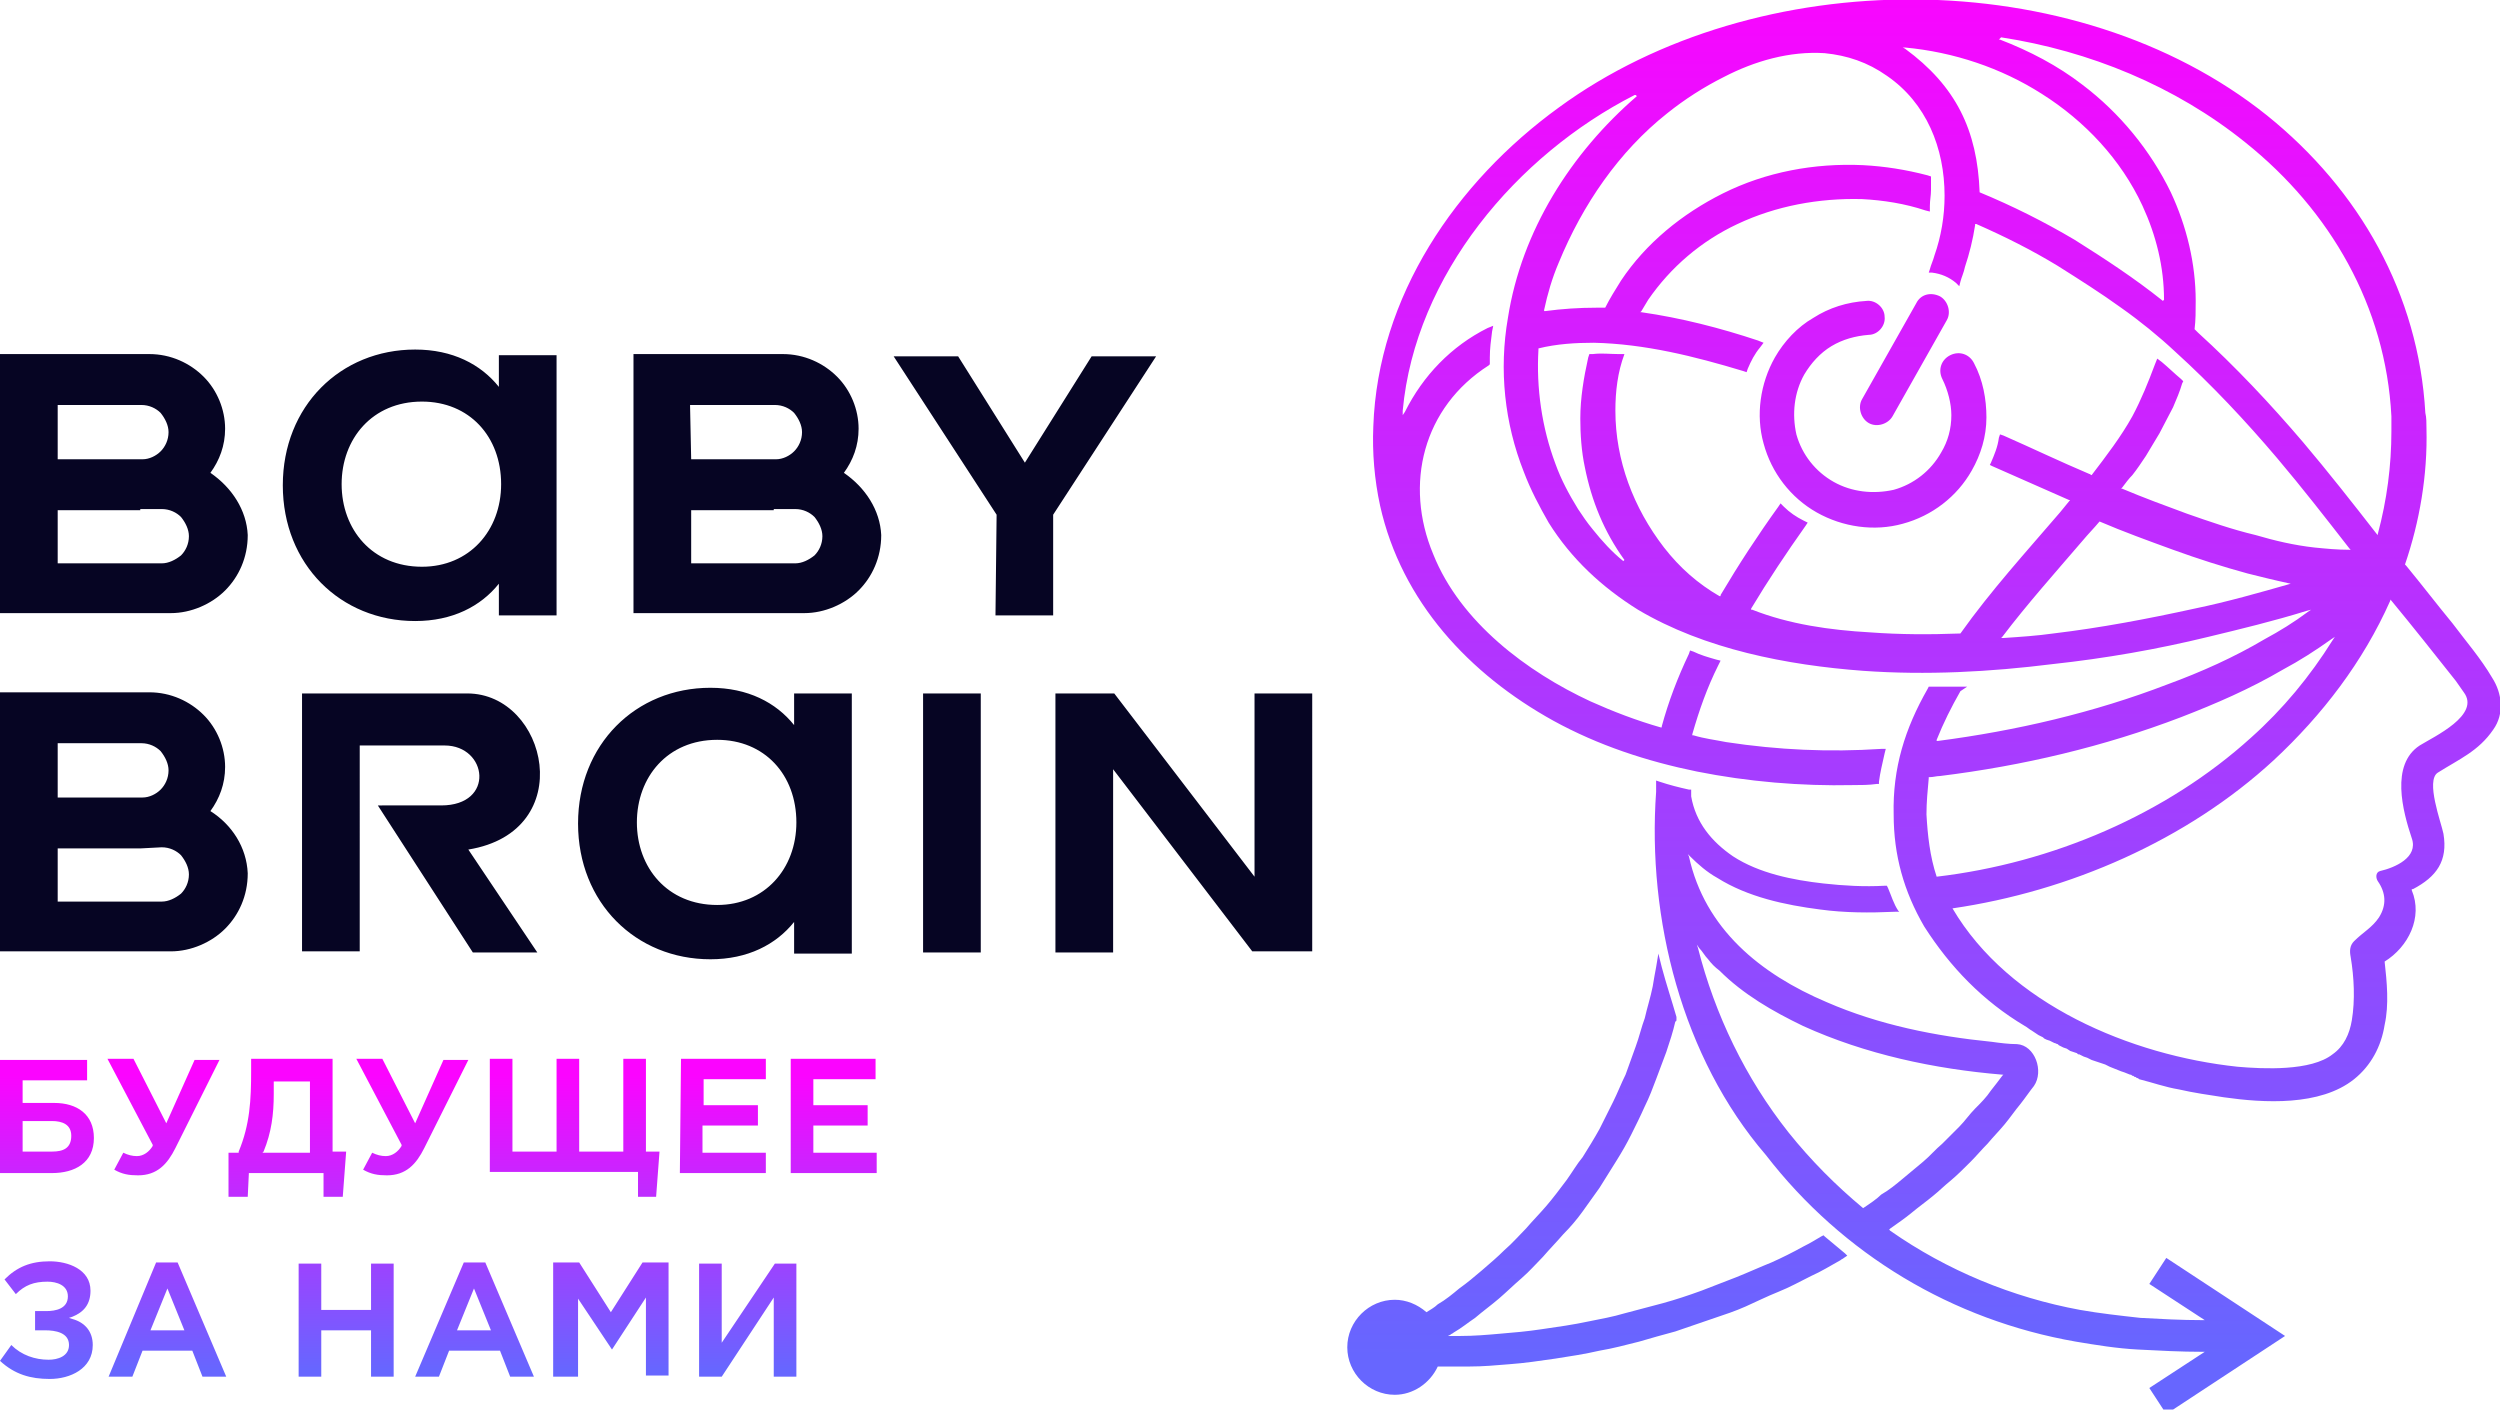
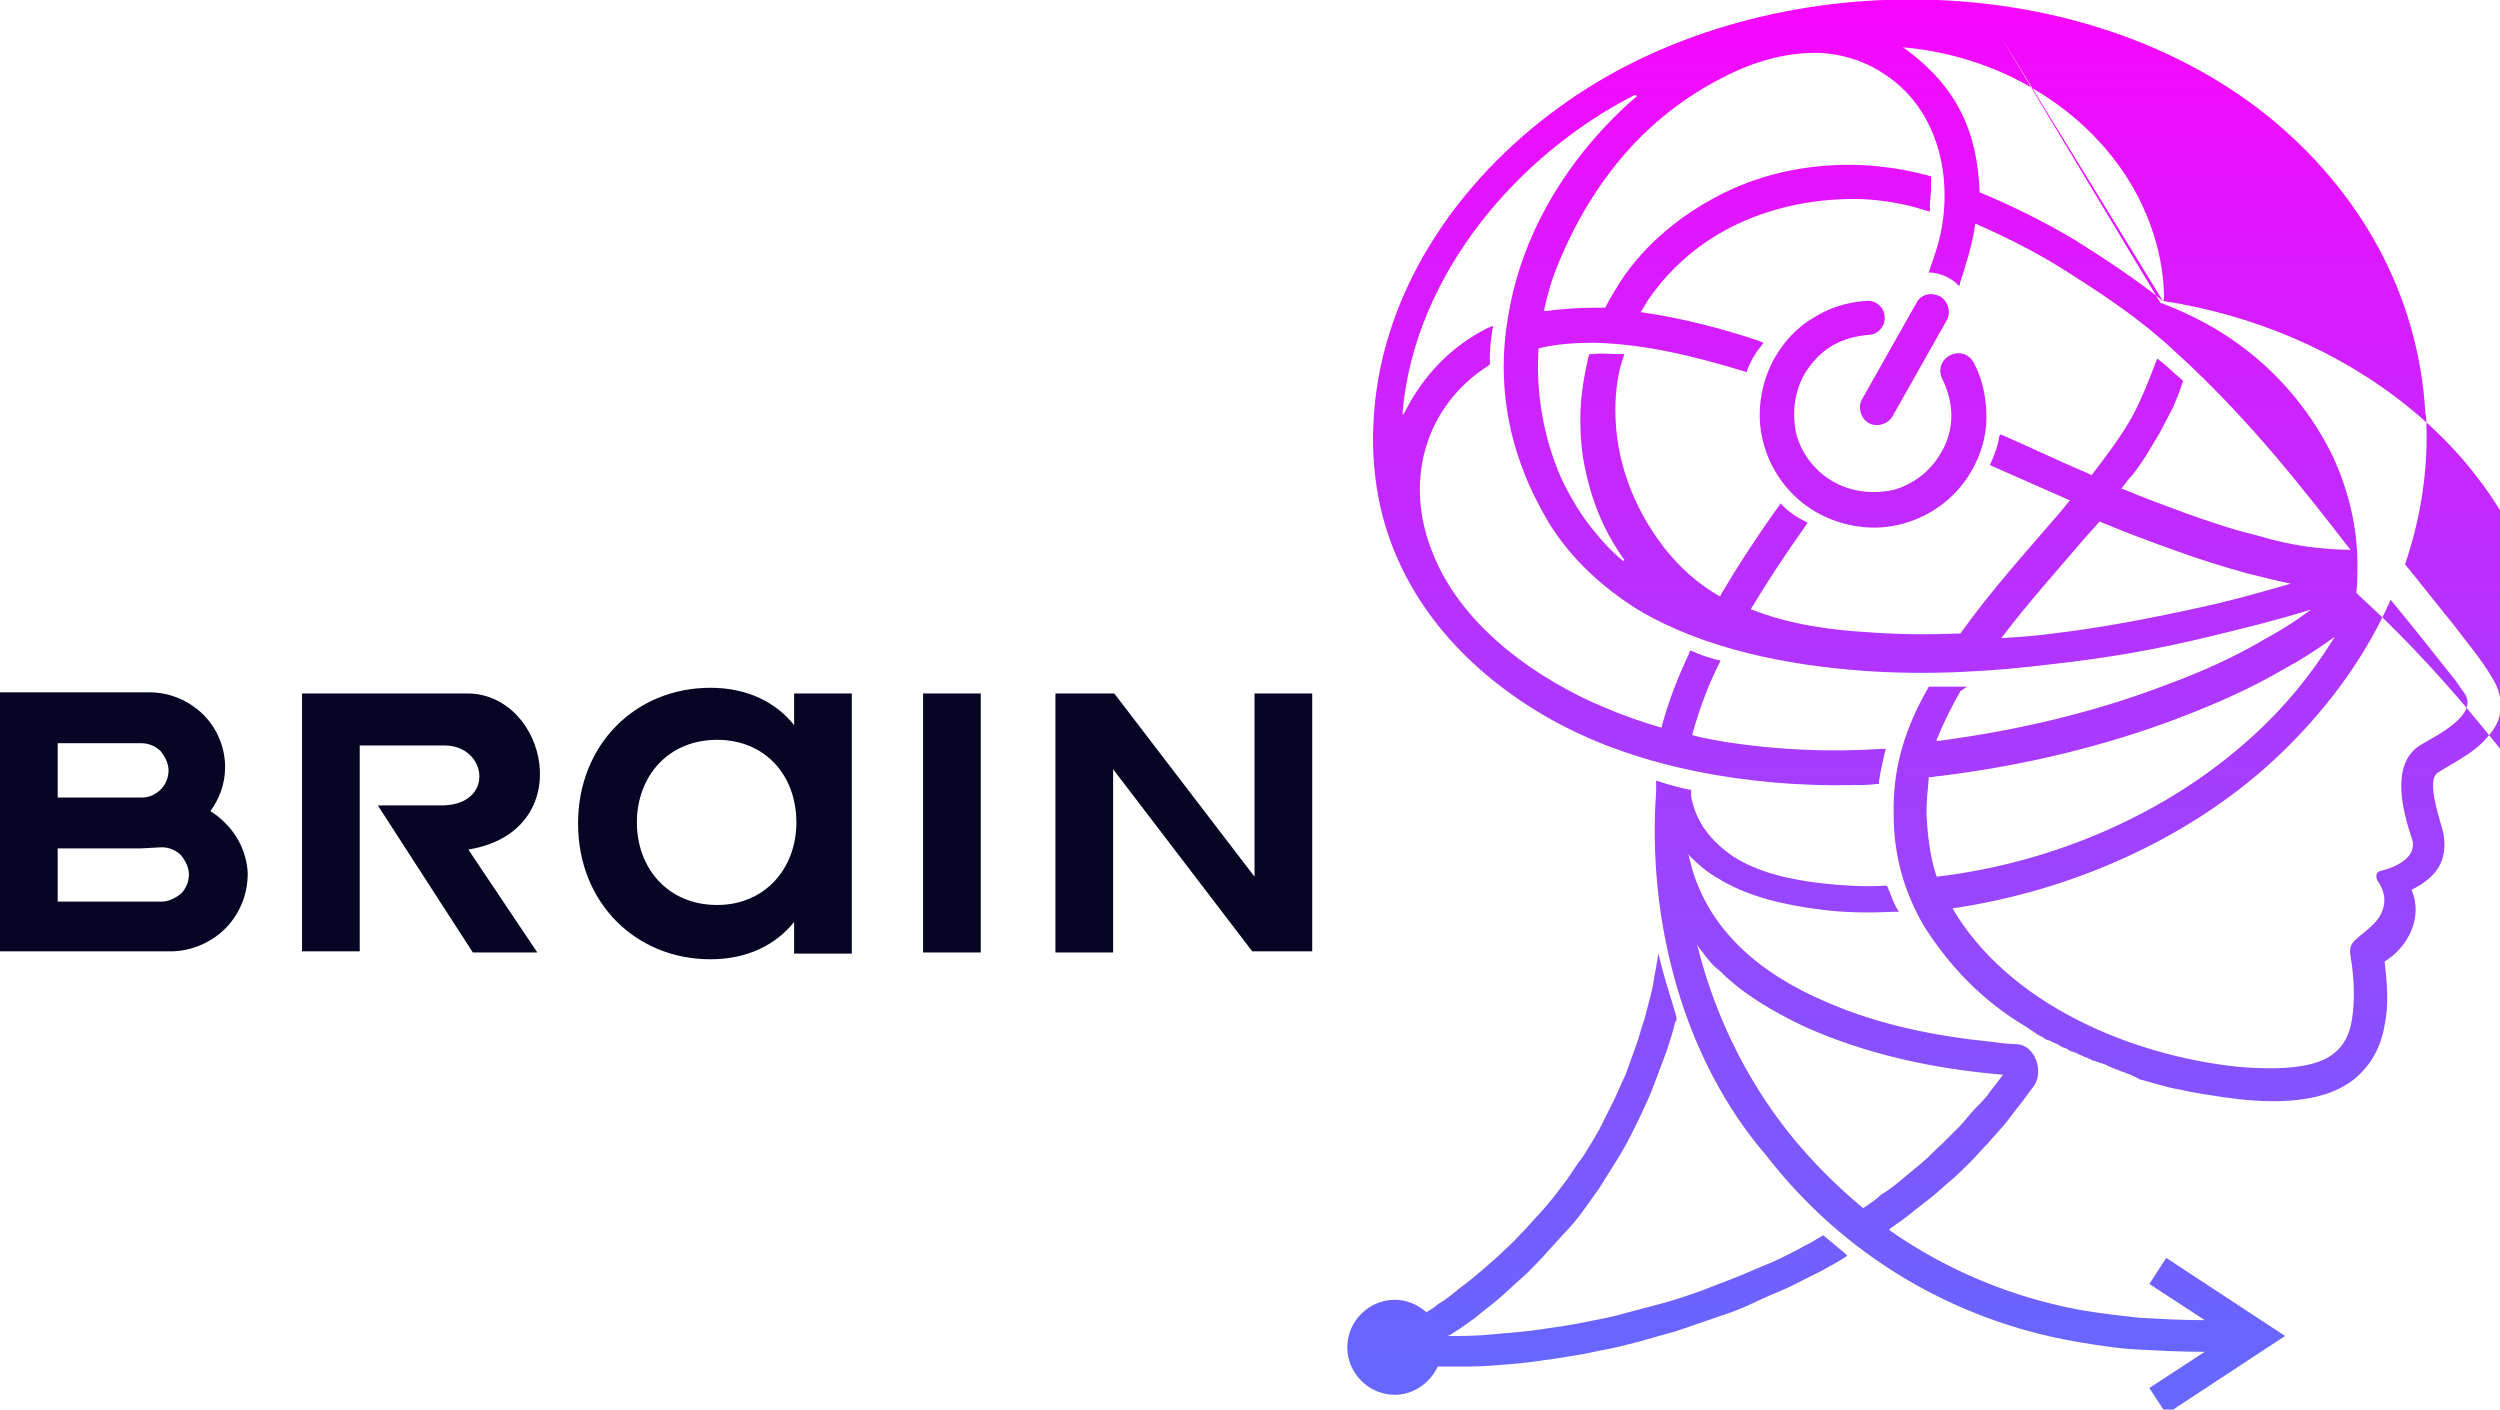
<svg xmlns="http://www.w3.org/2000/svg" id="Layer_1" x="0px" y="0px" viewBox="0 0 221 124.6" style="enable-background:new 0 0 221 124.6;" xml:space="preserve">
  <style type="text/css"> .st0{fill-rule:evenodd;clip-rule:evenodd;fill:#060523;} .st1{fill-rule:evenodd;clip-rule:evenodd;fill:url(#SVGID_1_);} .st2{fill-rule:evenodd;clip-rule:evenodd;fill:url(#SVGID_2_);} </style>
  <path class="st0" d="M56.3,72.7c0-4,2.7-7.3,7.1-7.3c4.2,0,7,3.1,7,7.3c0,4.1-2.8,7.3-7,7.3C59,80,56.3,76.7,56.3,72.7L56.3,72.7z M86.7,61.3v11.1v11.8h-5.1V61.3H86.7L86.7,61.3z M93.3,61.3v11.1v11.8h5.1V68l12.3,16.1h0.2h5.1V61.3h-5.1v11.1v5.1L98.5,61.3h-0.2 H93.3L93.3,61.3L93.3,61.3L93.3,61.3z M31.8,84.1h-5.1c0-7.6,0-15.2,0-22.8h14.6c7.1,0,9.9,12.2,0.1,13.8l6.1,9.1h-1.6h-2.5h-1.6 l-8.4-13H39c4.8,0,4.1-5.3,0.3-5.3h-7.5C31.8,71.9,31.8,78,31.8,84.1L31.8,84.1z M12.4,75H5.1v4.7h9.2c0.6,0,1.2-0.3,1.7-0.7 c0.4-0.4,0.7-1,0.7-1.7c0-0.6-0.3-1.2-0.7-1.7c-0.4-0.4-1-0.7-1.7-0.7L12.4,75L12.4,75z M21.9,77.2L21.9,77.2c0,2-0.8,3.7-2,4.9 c-1.2,1.2-3,2-4.8,2H0c0-7.6,0-15.3,0-22.9h13.2c1.9,0,3.6,0.8,4.8,2c1.2,1.2,1.9,2.9,1.9,4.6c0,1.5-0.5,2.8-1.3,3.9 C20.5,72.9,21.8,74.9,21.9,77.2L21.9,77.2z M5.1,70.5h7.5c0.6,0,1.2-0.3,1.6-0.7c0.4-0.4,0.7-1,0.7-1.7c0-0.6-0.3-1.2-0.7-1.7 c-0.4-0.4-1-0.7-1.7-0.7H5.1V70.5L5.1,70.5z M75.3,72.7V61.3h-5.1v2.8c-1.6-2-4.1-3.3-7.4-3.3c-6.6,0-11.7,5-11.7,12s5.1,12,11.7,12 c3.3,0,5.8-1.3,7.4-3.3v2.8h5.1V72.7z" />
-   <path class="st0" d="M49.2,42.8V31.4h-5.1v2.8c-1.6-2-4.1-3.3-7.4-3.3c-6.6,0-11.7,5-11.7,12s5.1,12,11.7,12c3.3,0,5.8-1.3,7.4-3.3 v2.8h5.1V42.8L49.2,42.8z M88.1,45.5l-9.1-14h1.6h2.5h1.6l5.9,9.4l5.9-9.4h1.6h2.5h1.6l-9.1,14v3.7v5.2H88L88.1,45.5L88.1,45.5z M30.2,42.8c0-4,2.7-7.3,7.1-7.3c4.2,0,7,3.1,7,7.3c0,4.1-2.8,7.3-7,7.3C32.9,50.1,30.2,46.8,30.2,42.8L30.2,42.8z M68.4,45.1h-7.3 v4.7h9.2c0.6,0,1.2-0.3,1.7-0.7c0.4-0.4,0.7-1,0.7-1.7c0-0.6-0.3-1.2-0.7-1.7c-0.4-0.4-1-0.7-1.7-0.7h-1.9V45.1z M77.9,47.3 L77.9,47.3c0,2-0.8,3.7-2,4.9s-3,2-4.8,2H56c0-7.6,0-15.3,0-22.9h13.2c1.9,0,3.6,0.8,4.8,2c1.2,1.2,1.9,2.9,1.9,4.6 c0,1.5-0.5,2.8-1.3,3.9C76.5,43.1,77.8,45.1,77.9,47.3L77.9,47.3z M61.1,40.6h7.5c0.6,0,1.2-0.3,1.6-0.7s0.7-1,0.7-1.7 c0-0.6-0.3-1.2-0.7-1.7c-0.4-0.4-1-0.7-1.7-0.7H61L61.1,40.6L61.1,40.6z M12.4,45.1H5.1v4.7h9.2c0.6,0,1.2-0.3,1.7-0.7 c0.4-0.4,0.7-1,0.7-1.7c0-0.6-0.3-1.2-0.7-1.7c-0.4-0.4-1-0.7-1.7-0.7h-1.9V45.1z M21.9,47.3L21.9,47.3c0,2-0.8,3.7-2,4.9 s-3,2-4.8,2H0c0-7.6,0-15.3,0-22.9h13.2c1.9,0,3.6,0.8,4.8,2c1.2,1.2,1.9,2.9,1.9,4.6c0,1.5-0.5,2.8-1.3,3.9 C20.5,43.1,21.8,45.1,21.9,47.3L21.9,47.3z M5.1,40.6h7.5c0.6,0,1.2-0.3,1.6-0.7c0.4-0.4,0.7-1,0.7-1.7c0-0.6-0.3-1.2-0.7-1.7 c-0.4-0.4-1-0.7-1.7-0.7H5.1V40.6z" />
  <linearGradient id="SVGID_1_" gradientUnits="userSpaceOnUse" x1="170.083" y1="6.1" x2="170.083" y2="128.424" gradientTransform="matrix(1 0 0 -1 0 126)">
    <stop offset="0" style="stop-color:#6766FF" />
    <stop offset="1" style="stop-color:#FB04FF" />
  </linearGradient>
-   <path class="st1" d="M173.9,60.7h-3.4l-0.1,0.2c-2,3.5-3.1,7-3,11.1c0,3.6,0.9,6.8,2.7,9.9c2.3,3.6,5.2,6.6,8.9,8.8 c0.2,0.1,0.4,0.3,0.6,0.4l0.3,0.2l0.3,0.2l0.4,0.2l0.1,0.1l0.2,0.1l0.3,0.1l0.4,0.2c0.1,0,0.2,0.1,0.3,0.1l0.1,0.1l0.4,0.2l0.3,0.1 l0.3,0.2l0.3,0.1l0.3,0.1l0.1,0.1h0.1l0.4,0.2l0.3,0.1l0.4,0.2l0.3,0.1l0.3,0.1l0.3,0.1l0.3,0.1l0.4,0.2l0.5,0.2l0.5,0.2l0.3,0.1 l0.5,0.2c0.1,0,0.1,0,0.2,0.1l0,0c0.1,0,0.1,0,0.2,0.1l0,0c0.1,0,0.1,0,0.2,0.1l0,0c0.1,0,0.1,0,0.2,0.1l0,0 c1.2,0.3,2.3,0.7,3.5,0.9c1.3,0.3,2.7,0.5,4,0.7c3.5,0.5,8.5,0.8,11.5-1.6c1.5-1.2,2.4-2.9,2.7-4.8c0.4-1.8,0.2-3.8,0-5.6l0,0l0,0 c2.1-1.3,3.4-3.9,2.4-6.3v-0.1h0.1c2.1-1.1,3.1-2.5,2.7-4.9c-0.2-1-1.6-4.7-0.5-5.4c1.9-1.2,3.6-1.9,4.9-3.8c1-1.4,0.8-3.2-0.1-4.6 c-1-1.7-2.3-3.2-3.5-4.8c-1.4-1.7-2.7-3.4-4.1-5.1l0,0l-0.1-0.1l0,0l0,0c1.3-3.8,2-7.9,1.9-12c0-0.5,0-1-0.1-1.4 c-0.6-10.5-5.8-19.7-14-26.3c-17-13.6-45.1-13.5-62.6-0.7c-9.1,6.6-16,16.7-16.4,28.2c-0.1,2.3,0.1,4.7,0.6,7 c1.9,8.5,7.9,14.9,15.3,19c4,2.2,8.3,3.6,12.7,4.5c4.5,0.9,9.2,1.3,13.8,1.2c0.7,0,1.4,0,2.1-0.1h0.2v-0.2c0.1-0.8,0.3-1.6,0.5-2.5 l0.1-0.4h-0.4c-4.6,0.3-9.1,0.1-13.7-0.6c-1-0.2-1.9-0.3-2.9-0.6h-0.1v-0.1c0.6-2.1,1.3-4.1,2.3-6.1l0.2-0.4l-0.4-0.1 c-0.7-0.2-1.4-0.4-2-0.7l-0.3-0.1l-0.1,0.3c-1,2.1-1.8,4.2-2.4,6.4v0.1h-0.1c-2.1-0.6-4.2-1.4-6.2-2.3c-5.6-2.6-11.5-7-13.9-13 c-2.6-6.2-0.9-13,4.9-16.7l0.1-0.1V32c0-0.1,0-0.3,0-0.4c0-0.8,0.1-1.5,0.2-2.3l0.1-0.5l-0.5,0.2c-3.2,1.6-5.7,4.2-7.3,7.4l-0.2,0.3 v-0.4c1.1-12,10.1-22.6,20.5-27.9h0.1l0.1,0.1l0,0c-5.8,5-10.2,11.9-11.4,19.6c-0.8,4.6-0.3,9.3,1.4,13.6c0.6,1.6,1.4,3.1,2.2,4.5 c2,3.2,4.7,5.7,7.9,7.7c5.9,3.5,13.2,4.9,19.9,5.4c5.6,0.4,11.2,0.1,16.8-0.6c4.6-0.5,9.2-1.3,13.7-2.4c2.9-0.7,5.8-1.4,8.7-2.3 l0.4-0.1l-0.3,0.2c-1.2,0.9-2.5,1.7-3.8,2.4c-2.7,1.6-5.6,2.9-8.6,4c-6.5,2.5-13.4,4.1-20.3,5h-0.1v-0.1c0.6-1.5,1.3-2.9,2.1-4.3 L173.9,60.7L173.9,60.7z M172.6,80.3c10.3-1.5,20.7-6,28.4-13.1c4.3-4,7.9-8.7,10.3-14.1V53l0.1,0.1c1.9,2.3,3.8,4.7,5.7,7.1 c0.2,0.3,0.5,0.7,0.7,1c1.5,2-2.6,3.9-3.9,4.7c-2.6,1.7-1.5,5.8-0.7,8.2c0.6,1.7-1.5,2.6-2.8,2.9c-0.4,0.1-0.4,0.6-0.2,0.9 c0.7,1,0.8,2.1,0.1,3.2c-0.6,0.9-1.4,1.3-2.2,2.1c-0.4,0.4-0.4,0.9-0.3,1.4c0.3,1.8,0.4,3.8,0.1,5.6c-0.2,1.2-0.7,2.3-1.7,3 c-1.9,1.5-6.1,1.3-8.4,1.1C188.4,93.3,177.6,88.8,172.6,80.3l-0.2,0L172.6,80.3L172.6,80.3z M143.6,31.3h-0.5c-0.8,0-1.5-0.1-2.3,0 h-0.3l-0.1,0.3c-0.4,1.8-0.7,3.6-0.7,5.4c0,1.4,0.1,2.9,0.4,4.3c0.6,3,1.7,5.7,3.5,8.2l0,0l-0.1,0.1l0,0c-1-0.8-1.9-1.8-2.7-2.8 c-0.5-0.6-0.9-1.2-1.3-1.8c-0.8-1.3-1.5-2.6-2-4c-1.2-3.2-1.7-6.7-1.5-10.1v-0.1l0,0c1.6-0.4,3.3-0.5,4.9-0.5 c4.5,0.1,8.9,1.2,13.2,2.5l0.3,0.1l0.1-0.3c0.3-0.7,0.6-1.3,1.1-1.9l0.3-0.4l-0.5-0.2c-3.3-1.1-6.8-2-10.3-2.5H145l0.1-0.1 c0.2-0.3,0.4-0.7,0.6-1c2-2.9,4.7-5.2,7.9-6.7c3.4-1.6,7.2-2.3,11-2.2c1.9,0.1,3.8,0.4,5.6,1l0.4,0.1v-0.5c0-0.5,0.1-0.9,0.1-1.4 c0-0.3,0-0.6,0-0.9v-0.3l-0.3-0.1c-1.9-0.5-3.8-0.8-5.7-0.9c-4.3-0.2-8.6,0.6-12.4,2.5c-3.6,1.8-6.8,4.4-9,7.7 c-0.5,0.8-1,1.6-1.4,2.4l0,0l0,0c-0.3,0-0.5,0-0.8,0c-1.5,0-3,0.1-4.5,0.3h-0.1v-0.1c0.3-1.4,0.7-2.8,1.3-4.2 c2.1-5.1,5.3-9.8,9.6-13.2c1.5-1.2,3.2-2.3,5-3.2c2.7-1.4,5.8-2.3,8.9-2.1c2,0.2,3.8,0.8,5.5,2c3.5,2.4,5.1,6.4,5.1,10.6 c0,1.8-0.3,3.6-0.9,5.3c-0.1,0.4-0.3,0.8-0.4,1.2l-0.1,0.3h0.3c0.8,0.1,1.5,0.4,2.1,0.9l0.3,0.3l0.1-0.4c0.1-0.4,0.3-0.8,0.4-1.3 c0.4-1.2,0.7-2.4,0.9-3.7v-0.1h0.1c2.5,1.1,4.9,2.3,7.2,3.7c1.9,1.2,3.8,2.4,5.6,3.7c1.7,1.2,3.3,2.5,4.8,3.9c3.2,2.9,6.2,6.1,9,9.4 c2.2,2.6,4.3,5.3,6.4,8l0.1,0.1h-0.1c-1.1,0-2.1-0.1-3.1-0.2c-1.8-0.2-3.5-0.6-5.2-1.1c-2.1-0.5-4.1-1.2-6.1-1.9 c-1.9-0.7-3.8-1.4-5.7-2.2h-0.1l0.1-0.1c0.3-0.4,0.6-0.8,0.9-1.1c0.4-0.5,0.8-1.1,1.2-1.7c0.4-0.7,0.8-1.3,1.2-2 c0.4-0.8,0.8-1.5,1.2-2.3c0.3-0.7,0.6-1.4,0.8-2.1l0.1-0.2l-0.2-0.2c-0.6-0.5-1.1-1-1.7-1.5l-0.4-0.3l-0.2,0.5 c-0.6,1.6-1.2,3.1-2,4.6c-1,1.8-2.3,3.5-3.6,5.2l0,0l0,0c-0.1,0-0.1-0.1-0.2-0.1l0,0c-2.6-1.1-5.1-2.3-7.6-3.4l-0.3-0.1l-0.1,0.3 c-0.1,0.8-0.4,1.5-0.7,2.2l-0.1,0.2l0.2,0.1c2.3,1,4.5,2,6.8,3h0.1l-0.9,1.1c-3,3.5-6.1,6.9-8.8,10.7l0,0l0,0 c-2.7,0.1-5.3,0.1-8-0.1c-3.5-0.2-7.1-0.7-10.4-2h-0.1v-0.1c1.5-2.5,3.1-4.9,4.8-7.3l0.2-0.3l-0.4-0.2c-0.6-0.3-1.2-0.7-1.7-1.2 l-0.3-0.3l-0.2,0.3c-1.8,2.5-3.5,5.1-5.1,7.8v0.1H152c-1.9-1.1-3.5-2.5-4.9-4.3c-2.7-3.5-4.3-7.7-4.3-12.1 C142.8,34.6,143,32.9,143.6,31.3L143.6,31.3L143.6,31.3z M202.5,51.6c-2.8,0.8-5.6,1.6-8.5,2.2c-4.1,0.9-8.3,1.7-12.5,2.2 c-1.4,0.2-2.9,0.3-4.4,0.4h-0.2l0.1-0.1c2.2-2.9,4.7-5.7,7.1-8.5c0.5-0.6,1-1.1,1.5-1.7l0,0l0,0c2.1,0.9,4.3,1.7,6.5,2.5 s4.4,1.5,6.6,2.1C199.9,51,201.1,51.3,202.5,51.6h0.2H202.5L202.5,51.6z M191.2,26.6c-2.5-2-5.1-3.7-7.8-5.4c-2.7-1.6-5.5-3-8.4-4.2 l0,0l0,0c-0.2-5.5-2.1-9.4-6.6-12.7l-0.2-0.1h0.2c4.3,0.4,8.5,1.8,12.1,4.1c3.8,2.4,7,5.8,8.9,9.9c1.2,2.6,1.9,5.4,1.9,8.3 C191.3,26.5,191.3,26.5,191.2,26.6l0.1,0.1L191.2,26.6L191.2,26.6z M176.9,3.3c7.8,1.2,15.4,4.3,21.6,9.3c7.5,6,12.4,14.5,12.9,24.2 c0,0.4,0,0.9,0,1.3c0,3.1-0.4,6.1-1.2,9.1v0.1l-0.1-0.1c-2.1-2.7-4.3-5.5-6.5-8.1c-2.9-3.4-6-6.7-9.3-9.7c-0.1-0.1-0.2-0.2-0.3-0.3 l0,0l0,0c0.1-0.8,0.1-1.6,0.1-2.5c0-3.3-0.8-6.6-2.2-9.6c-1.8-3.7-4.5-7-7.8-9.5c-2.2-1.7-4.7-3-7.3-4h-0.1L176.9,3.3L176.9,3.3 L176.9,3.3z M171.2,77.5c-0.6-1.8-0.8-3.7-0.9-5.5c0-1.1,0.1-2.1,0.2-3.2v-0.1h0.1c0.3,0,0.6-0.1,0.9-0.1c7.3-0.9,14.5-2.6,21.3-5.2 c3.1-1.2,6.1-2.5,9-4.2c1.5-0.8,2.9-1.7,4.3-2.7l0.3-0.2l-0.2,0.3c-2,3.2-4.4,6.1-7.2,8.6C191.5,72,181.4,76.3,171.2,77.5 L171.2,77.5L171.2,77.5L171.2,77.5z M171.5,26.2c0.7,0.4,1,1.4,0.6,2.1l-4.8,8.5c-0.4,0.7-1.4,1-2.1,0.6c-0.7-0.4-1-1.4-0.6-2.1 l4.8-8.5C169.8,26,170.7,25.8,171.5,26.2L171.5,26.2z M171.7,33.5c-0.4-0.8-0.1-1.7,0.7-2.1s1.7-0.1,2.1,0.7 c0.8,1.5,1.1,3.2,1.1,4.8c0,1.7-0.5,3.3-1.3,4.7c-1.3,2.3-3.5,4-6.1,4.7c-2.5,0.7-5.3,0.3-7.6-1s-4-3.5-4.7-6.1 c-0.7-2.5-0.3-5.3,1-7.6c0.8-1.4,2-2.7,3.4-3.5c1.4-0.9,3-1.4,4.7-1.5c0.8-0.1,1.6,0.6,1.6,1.4c0.1,0.8-0.6,1.6-1.4,1.6 c-1.2,0.1-2.3,0.4-3.3,1s-1.8,1.5-2.4,2.5c-0.9,1.6-1.1,3.5-0.7,5.3c0.5,1.8,1.7,3.3,3.3,4.2s3.5,1.1,5.3,0.7 c1.8-0.5,3.3-1.7,4.2-3.3c0.6-1,0.9-2.1,0.9-3.3C172.5,35.7,172.2,34.5,171.7,33.5L171.7,33.5z M167.9,80.6h-0.4 c-2.2,0.1-4.4,0.1-6.6-0.2c-3.1-0.4-6.4-1.1-9.1-2.8c-0.9-0.5-1.7-1.2-2.4-1.9l-0.2-0.2l0.1,0.2c1.4,6.4,6.3,10.4,12.2,12.9 c4.6,2,9.6,3,14.6,3.5c0.7,0.1,1.5,0.2,2.2,0.2c1.6,0.1,2.4,2.4,1.5,3.7c-0.4,0.5-0.8,1.1-1.2,1.6c-0.5,0.6-0.9,1.2-1.4,1.8 c-0.5,0.6-1,1.1-1.5,1.7c-0.5,0.5-1,1.1-1.5,1.6c-0.6,0.6-1.2,1.2-1.8,1.7c-0.5,0.4-1,0.9-1.5,1.3c-0.6,0.5-1.3,1-1.9,1.5 c-0.6,0.5-1.2,0.9-1.9,1.4l-0.1,0.1l0.1,0.1c5,3.5,10.8,5.9,16.8,7c1.7,0.3,3.5,0.5,5.3,0.7c1.8,0.1,3.6,0.2,5.5,0.2h0.2l-4.9-3.2 l1.5-2.3l10.5,6.9l-10.5,6.9l-1.5-2.3l4.9-3.2h-0.2c-1.9,0-3.8-0.1-5.7-0.2s-3.7-0.4-5.5-0.7c-10.9-1.9-20.6-7.7-27.4-16.5 c-7.4-8.6-10.5-20.9-9.7-32.1c0-0.2,0-0.5,0-0.7V69l0.3,0.1c0.9,0.3,1.7,0.5,2.6,0.7h0.2V70c0,0.1,0,0.3,0,0.4 c0.4,2.3,1.8,4,3.7,5.3c2.3,1.5,5.3,2.1,8,2.4c1.8,0.2,3.6,0.3,5.4,0.2h0.2l0.1,0.2c0.3,0.7,0.5,1.4,0.9,2L167.9,80.6L167.9,80.6z M164.7,106.8c-2.4-2-4.6-4.2-6.6-6.7c-3.8-4.8-6.5-10.4-8-16.3l-0.1-0.3l0.2,0.3c0.3,0.3,0.5,0.7,0.8,1c0.3,0.4,0.6,0.7,1,1 c2.1,2.1,4.7,3.6,7.4,4.9c5.5,2.5,11.6,3.8,17.6,4.3h0.1l-0.1,0.1c-0.3,0.4-0.6,0.8-1,1.3c-0.4,0.6-0.9,1.1-1.4,1.6 s-0.9,1.1-1.4,1.6s-1,1-1.5,1.5c-0.6,0.5-1.1,1.1-1.7,1.6c-0.6,0.5-1.2,1-1.8,1.5s-1.2,1-1.9,1.4C165.9,106,165.3,106.4,164.7,106.8 L164.7,106.8L164.7,106.8L164.7,106.8z M163.3,111l-0.3,0.2c-0.1,0.1-0.2,0.1-0.3,0.2c-0.9,0.5-1.7,1-2.6,1.4c-1,0.5-1.9,1-2.9,1.4 s-2,0.9-2.9,1.3s-1.8,0.7-2.7,1c-1.2,0.4-2.3,0.8-3.5,1.2c-1.1,0.3-2.2,0.6-3.2,0.9c-1.2,0.3-2.3,0.6-3.5,0.8 c-1.3,0.3-2.6,0.5-3.9,0.7c-1.4,0.2-2.7,0.4-4.1,0.5c-1.2,0.1-2.3,0.2-3.5,0.2c-0.9,0-1.8,0-2.8,0l0,0l0,0c-0.7,1.5-2.2,2.5-3.8,2.5 c-2.3,0-4.2-1.9-4.2-4.2s1.9-4.2,4.2-4.2c1,0,2,0.4,2.8,1.1l0,0l0,0c0.3-0.2,0.7-0.4,1-0.7c0.7-0.4,1.3-0.9,1.9-1.4 c0.7-0.5,1.3-1,2-1.6s1.4-1.2,2-1.8c0.7-0.6,1.3-1.3,1.9-1.9c0.6-0.7,1.2-1.3,1.8-2s1.2-1.5,1.8-2.3c0.5-0.7,0.9-1.4,1.4-2 c0.5-0.8,1-1.6,1.5-2.5c0.4-0.8,0.8-1.6,1.2-2.4s0.7-1.6,1.1-2.4c0.3-0.8,0.6-1.7,0.9-2.5c0.3-0.8,0.5-1.7,0.8-2.5 c0.2-0.9,0.5-1.8,0.7-2.8c0.1-0.6,0.2-1.2,0.3-1.7l0.2-1.2l0.3,1.2c0.4,1.5,0.9,3,1.3,4.4V90v0.1c0,0.1,0,0.2-0.1,0.2 c-0.2,0.9-0.5,1.8-0.8,2.7c-0.3,0.8-0.6,1.6-0.9,2.4c-0.3,0.8-0.6,1.6-1,2.4c-0.4,0.9-0.8,1.7-1.2,2.5s-0.8,1.5-1.3,2.3 s-1,1.6-1.5,2.4c-0.5,0.7-1,1.4-1.5,2.1s-1.1,1.4-1.7,2c-0.6,0.7-1.2,1.3-1.8,2c-0.6,0.6-1.2,1.3-1.9,1.9s-1.3,1.2-2,1.8 c-0.7,0.6-1.4,1.1-2.1,1.7c-0.6,0.4-1.2,0.9-1.9,1.3c-0.1,0.1-0.2,0.1-0.3,0.2l-0.2,0.1h0.2c0.3,0,0.6,0,0.9,0 c1.2,0,2.4-0.1,3.5-0.2c1.2-0.1,2.4-0.2,3.7-0.4c1.4-0.2,2.8-0.4,4.2-0.7c1-0.2,2.1-0.4,3.1-0.7c1.1-0.3,2.3-0.6,3.4-0.9 c1.1-0.3,2.3-0.7,3.4-1.1c1-0.4,2.1-0.8,3.1-1.2c1-0.4,2.1-0.9,3.1-1.3c0.9-0.4,1.9-0.9,2.8-1.4c0.6-0.3,1.1-0.6,1.6-0.9l0.2-0.1 l0.1,0.1c0.6,0.5,1.2,1,1.8,1.5L163.3,111z" />
+   <path class="st1" d="M173.9,60.7h-3.4l-0.1,0.2c-2,3.5-3.1,7-3,11.1c0,3.6,0.9,6.8,2.7,9.9c2.3,3.6,5.2,6.6,8.9,8.8 c0.2,0.1,0.4,0.3,0.6,0.4l0.3,0.2l0.3,0.2l0.4,0.2l0.1,0.1l0.2,0.1l0.3,0.1l0.4,0.2c0.1,0,0.2,0.1,0.3,0.1l0.1,0.1l0.4,0.2l0.3,0.1 l0.3,0.2l0.3,0.1l0.3,0.1l0.1,0.1h0.1l0.4,0.2l0.3,0.1l0.4,0.2l0.3,0.1l0.3,0.1l0.3,0.1l0.3,0.1l0.4,0.2l0.5,0.2l0.5,0.2l0.3,0.1 l0.5,0.2c0.1,0,0.1,0,0.2,0.1l0,0c0.1,0,0.1,0,0.2,0.1l0,0c0.1,0,0.1,0,0.2,0.1l0,0c0.1,0,0.1,0,0.2,0.1l0,0 c1.2,0.3,2.3,0.7,3.5,0.9c1.3,0.3,2.7,0.5,4,0.7c3.5,0.5,8.5,0.8,11.5-1.6c1.5-1.2,2.4-2.9,2.7-4.8c0.4-1.8,0.2-3.8,0-5.6l0,0l0,0 c2.1-1.3,3.4-3.9,2.4-6.3v-0.1h0.1c2.1-1.1,3.1-2.5,2.7-4.9c-0.2-1-1.6-4.7-0.5-5.4c1.9-1.2,3.6-1.9,4.9-3.8c1-1.4,0.8-3.2-0.1-4.6 c-1-1.7-2.3-3.2-3.5-4.8c-1.4-1.7-2.7-3.4-4.1-5.1l0,0l-0.1-0.1l0,0l0,0c1.3-3.8,2-7.9,1.9-12c0-0.5,0-1-0.1-1.4 c-0.6-10.5-5.8-19.7-14-26.3c-17-13.6-45.1-13.5-62.6-0.7c-9.1,6.6-16,16.7-16.4,28.2c-0.1,2.3,0.1,4.7,0.6,7 c1.9,8.5,7.9,14.9,15.3,19c4,2.2,8.3,3.6,12.7,4.5c4.5,0.9,9.2,1.3,13.8,1.2c0.7,0,1.4,0,2.1-0.1h0.2v-0.2c0.1-0.8,0.3-1.6,0.5-2.5 l0.1-0.4h-0.4c-4.6,0.3-9.1,0.1-13.7-0.6c-1-0.2-1.9-0.3-2.9-0.6h-0.1v-0.1c0.6-2.1,1.3-4.1,2.3-6.1l0.2-0.4l-0.4-0.1 c-0.7-0.2-1.4-0.4-2-0.7l-0.3-0.1l-0.1,0.3c-1,2.1-1.8,4.2-2.4,6.4v0.1h-0.1c-2.1-0.6-4.2-1.4-6.2-2.3c-5.6-2.6-11.5-7-13.9-13 c-2.6-6.2-0.9-13,4.9-16.7l0.1-0.1V32c0-0.1,0-0.3,0-0.4c0-0.8,0.1-1.5,0.2-2.3l0.1-0.5l-0.5,0.2c-3.2,1.6-5.7,4.2-7.3,7.4l-0.2,0.3 v-0.4c1.1-12,10.1-22.6,20.5-27.9h0.1l0.1,0.1l0,0c-5.8,5-10.2,11.9-11.4,19.6c-0.8,4.6-0.3,9.3,1.4,13.6c0.6,1.6,1.4,3.1,2.2,4.5 c2,3.2,4.7,5.7,7.9,7.7c5.9,3.5,13.2,4.9,19.9,5.4c5.6,0.4,11.2,0.1,16.8-0.6c4.6-0.5,9.2-1.3,13.7-2.4c2.9-0.7,5.8-1.4,8.7-2.3 l0.4-0.1l-0.3,0.2c-1.2,0.9-2.5,1.7-3.8,2.4c-2.7,1.6-5.6,2.9-8.6,4c-6.5,2.5-13.4,4.1-20.3,5h-0.1v-0.1c0.6-1.5,1.3-2.9,2.1-4.3 L173.9,60.7L173.9,60.7z M172.6,80.3c10.3-1.5,20.7-6,28.4-13.1c4.3-4,7.9-8.7,10.3-14.1V53l0.1,0.1c1.9,2.3,3.8,4.7,5.7,7.1 c0.2,0.3,0.5,0.7,0.7,1c1.5,2-2.6,3.9-3.9,4.7c-2.6,1.7-1.5,5.8-0.7,8.2c0.6,1.7-1.5,2.6-2.8,2.9c-0.4,0.1-0.4,0.6-0.2,0.9 c0.7,1,0.8,2.1,0.1,3.2c-0.6,0.9-1.4,1.3-2.2,2.1c-0.4,0.4-0.4,0.9-0.3,1.4c0.3,1.8,0.4,3.8,0.1,5.6c-0.2,1.2-0.7,2.3-1.7,3 c-1.9,1.5-6.1,1.3-8.4,1.1C188.4,93.3,177.6,88.8,172.6,80.3l-0.2,0L172.6,80.3L172.6,80.3z M143.6,31.3h-0.5c-0.8,0-1.5-0.1-2.3,0 h-0.3l-0.1,0.3c-0.4,1.8-0.7,3.6-0.7,5.4c0,1.4,0.1,2.9,0.4,4.3c0.6,3,1.7,5.7,3.5,8.2l0,0l-0.1,0.1l0,0c-1-0.8-1.9-1.8-2.7-2.8 c-0.5-0.6-0.9-1.2-1.3-1.8c-0.8-1.3-1.5-2.6-2-4c-1.2-3.2-1.7-6.7-1.5-10.1v-0.1l0,0c1.6-0.4,3.3-0.5,4.9-0.5 c4.5,0.1,8.9,1.2,13.2,2.5l0.3,0.1l0.1-0.3c0.3-0.7,0.6-1.3,1.1-1.9l0.3-0.4l-0.5-0.2c-3.3-1.1-6.8-2-10.3-2.5H145l0.1-0.1 c0.2-0.3,0.4-0.7,0.6-1c2-2.9,4.7-5.2,7.9-6.7c3.4-1.6,7.2-2.3,11-2.2c1.9,0.1,3.8,0.4,5.6,1l0.4,0.1v-0.5c0-0.5,0.1-0.9,0.1-1.4 c0-0.3,0-0.6,0-0.9v-0.3l-0.3-0.1c-1.9-0.5-3.8-0.8-5.7-0.9c-4.3-0.2-8.6,0.6-12.4,2.5c-3.6,1.8-6.8,4.4-9,7.7 c-0.5,0.8-1,1.6-1.4,2.4l0,0l0,0c-0.3,0-0.5,0-0.8,0c-1.5,0-3,0.1-4.5,0.3h-0.1v-0.1c0.3-1.4,0.7-2.8,1.3-4.2 c2.1-5.1,5.3-9.8,9.6-13.2c1.5-1.2,3.2-2.3,5-3.2c2.7-1.4,5.8-2.3,8.9-2.1c2,0.2,3.8,0.8,5.5,2c3.5,2.4,5.1,6.4,5.1,10.6 c0,1.8-0.3,3.6-0.9,5.3c-0.1,0.4-0.3,0.8-0.4,1.2l-0.1,0.3h0.3c0.8,0.1,1.5,0.4,2.1,0.9l0.3,0.3l0.1-0.4c0.1-0.4,0.3-0.8,0.4-1.3 c0.4-1.2,0.7-2.4,0.9-3.7v-0.1h0.1c2.5,1.1,4.9,2.3,7.2,3.7c1.9,1.2,3.8,2.4,5.6,3.7c1.7,1.2,3.3,2.5,4.8,3.9c3.2,2.9,6.2,6.1,9,9.4 c2.2,2.6,4.3,5.3,6.4,8l0.1,0.1h-0.1c-1.1,0-2.1-0.1-3.1-0.2c-1.8-0.2-3.5-0.6-5.2-1.1c-2.1-0.5-4.1-1.2-6.1-1.9 c-1.9-0.7-3.8-1.4-5.7-2.2h-0.1l0.1-0.1c0.3-0.4,0.6-0.8,0.9-1.1c0.4-0.5,0.8-1.1,1.2-1.7c0.4-0.7,0.8-1.3,1.2-2 c0.4-0.8,0.8-1.5,1.2-2.3c0.3-0.7,0.6-1.4,0.8-2.1l0.1-0.2l-0.2-0.2c-0.6-0.5-1.1-1-1.7-1.5l-0.4-0.3l-0.2,0.5 c-0.6,1.6-1.2,3.1-2,4.6c-1,1.8-2.3,3.5-3.6,5.2l0,0l0,0c-0.1,0-0.1-0.1-0.2-0.1l0,0c-2.6-1.1-5.1-2.3-7.6-3.4l-0.3-0.1l-0.1,0.3 c-0.1,0.8-0.4,1.5-0.7,2.2l-0.1,0.2l0.2,0.1c2.3,1,4.5,2,6.8,3h0.1l-0.9,1.1c-3,3.5-6.1,6.9-8.8,10.7l0,0l0,0 c-2.7,0.1-5.3,0.1-8-0.1c-3.5-0.2-7.1-0.7-10.4-2h-0.1v-0.1c1.5-2.5,3.1-4.9,4.8-7.3l0.2-0.3l-0.4-0.2c-0.6-0.3-1.2-0.7-1.7-1.2 l-0.3-0.3l-0.2,0.3c-1.8,2.5-3.5,5.1-5.1,7.8v0.1H152c-1.9-1.1-3.5-2.5-4.9-4.3c-2.7-3.5-4.3-7.7-4.3-12.1 C142.8,34.6,143,32.9,143.6,31.3L143.6,31.3L143.6,31.3z M202.5,51.6c-2.8,0.8-5.6,1.6-8.5,2.2c-4.1,0.9-8.3,1.7-12.5,2.2 c-1.4,0.2-2.9,0.3-4.4,0.4h-0.2l0.1-0.1c2.2-2.9,4.7-5.7,7.1-8.5c0.5-0.6,1-1.1,1.5-1.7l0,0l0,0c2.1,0.9,4.3,1.7,6.5,2.5 s4.4,1.5,6.6,2.1C199.9,51,201.1,51.3,202.5,51.6h0.2H202.5L202.5,51.6z M191.2,26.6c-2.5-2-5.1-3.7-7.8-5.4c-2.7-1.6-5.5-3-8.4-4.2 l0,0l0,0c-0.2-5.5-2.1-9.4-6.6-12.7l-0.2-0.1h0.2c4.3,0.4,8.5,1.8,12.1,4.1c3.8,2.4,7,5.8,8.9,9.9c1.2,2.6,1.9,5.4,1.9,8.3 C191.3,26.5,191.3,26.5,191.2,26.6l0.1,0.1L191.2,26.6L191.2,26.6z c7.8,1.2,15.4,4.3,21.6,9.3c7.5,6,12.4,14.5,12.9,24.2 c0,0.4,0,0.9,0,1.3c0,3.1-0.4,6.1-1.2,9.1v0.1l-0.1-0.1c-2.1-2.7-4.3-5.5-6.5-8.1c-2.9-3.4-6-6.7-9.3-9.7c-0.1-0.1-0.2-0.2-0.3-0.3 l0,0l0,0c0.1-0.8,0.1-1.6,0.1-2.5c0-3.3-0.8-6.6-2.2-9.6c-1.8-3.7-4.5-7-7.8-9.5c-2.2-1.7-4.7-3-7.3-4h-0.1L176.9,3.3L176.9,3.3 L176.9,3.3z M171.2,77.5c-0.6-1.8-0.8-3.7-0.9-5.5c0-1.1,0.1-2.1,0.2-3.2v-0.1h0.1c0.3,0,0.6-0.1,0.9-0.1c7.3-0.9,14.5-2.6,21.3-5.2 c3.1-1.2,6.1-2.5,9-4.2c1.5-0.8,2.9-1.7,4.3-2.7l0.3-0.2l-0.2,0.3c-2,3.2-4.4,6.1-7.2,8.6C191.5,72,181.4,76.3,171.2,77.5 L171.2,77.5L171.2,77.5L171.2,77.5z M171.5,26.2c0.7,0.4,1,1.4,0.6,2.1l-4.8,8.5c-0.4,0.7-1.4,1-2.1,0.6c-0.7-0.4-1-1.4-0.6-2.1 l4.8-8.5C169.8,26,170.7,25.8,171.5,26.2L171.5,26.2z M171.7,33.5c-0.4-0.8-0.1-1.7,0.7-2.1s1.7-0.1,2.1,0.7 c0.8,1.5,1.1,3.2,1.1,4.8c0,1.7-0.5,3.3-1.3,4.7c-1.3,2.3-3.5,4-6.1,4.7c-2.5,0.7-5.3,0.3-7.6-1s-4-3.5-4.7-6.1 c-0.7-2.5-0.3-5.3,1-7.6c0.8-1.4,2-2.7,3.4-3.5c1.4-0.9,3-1.4,4.7-1.5c0.8-0.1,1.6,0.6,1.6,1.4c0.1,0.8-0.6,1.6-1.4,1.6 c-1.2,0.1-2.3,0.4-3.3,1s-1.8,1.5-2.4,2.5c-0.9,1.6-1.1,3.5-0.7,5.3c0.5,1.8,1.7,3.3,3.3,4.2s3.5,1.1,5.3,0.7 c1.8-0.5,3.3-1.7,4.2-3.3c0.6-1,0.9-2.1,0.9-3.3C172.5,35.7,172.2,34.5,171.7,33.5L171.7,33.5z M167.9,80.6h-0.4 c-2.2,0.1-4.4,0.1-6.6-0.2c-3.1-0.4-6.4-1.1-9.1-2.8c-0.9-0.5-1.7-1.2-2.4-1.9l-0.2-0.2l0.1,0.2c1.4,6.4,6.3,10.4,12.2,12.9 c4.6,2,9.6,3,14.6,3.5c0.7,0.1,1.5,0.2,2.2,0.2c1.6,0.1,2.4,2.4,1.5,3.7c-0.4,0.5-0.8,1.1-1.2,1.6c-0.5,0.6-0.9,1.2-1.4,1.8 c-0.5,0.6-1,1.1-1.5,1.7c-0.5,0.5-1,1.1-1.5,1.6c-0.6,0.6-1.2,1.2-1.8,1.7c-0.5,0.4-1,0.9-1.5,1.3c-0.6,0.5-1.3,1-1.9,1.5 c-0.6,0.5-1.2,0.9-1.9,1.4l-0.1,0.1l0.1,0.1c5,3.5,10.8,5.9,16.8,7c1.7,0.3,3.5,0.5,5.3,0.7c1.8,0.1,3.6,0.2,5.5,0.2h0.2l-4.9-3.2 l1.5-2.3l10.5,6.9l-10.5,6.9l-1.5-2.3l4.9-3.2h-0.2c-1.9,0-3.8-0.1-5.7-0.2s-3.7-0.4-5.5-0.7c-10.9-1.9-20.6-7.7-27.4-16.5 c-7.4-8.6-10.5-20.9-9.7-32.1c0-0.2,0-0.5,0-0.7V69l0.3,0.1c0.9,0.3,1.7,0.5,2.6,0.7h0.2V70c0,0.1,0,0.3,0,0.4 c0.4,2.3,1.8,4,3.7,5.3c2.3,1.5,5.3,2.1,8,2.4c1.8,0.2,3.6,0.3,5.4,0.2h0.2l0.1,0.2c0.3,0.7,0.5,1.4,0.9,2L167.9,80.6L167.9,80.6z M164.7,106.8c-2.4-2-4.6-4.2-6.6-6.7c-3.8-4.8-6.5-10.4-8-16.3l-0.1-0.3l0.2,0.3c0.3,0.3,0.5,0.7,0.8,1c0.3,0.4,0.6,0.7,1,1 c2.1,2.1,4.7,3.6,7.4,4.9c5.5,2.5,11.6,3.8,17.6,4.3h0.1l-0.1,0.1c-0.3,0.4-0.6,0.8-1,1.3c-0.4,0.6-0.9,1.1-1.4,1.6 s-0.9,1.1-1.4,1.6s-1,1-1.5,1.5c-0.6,0.5-1.1,1.1-1.7,1.6c-0.6,0.5-1.2,1-1.8,1.5s-1.2,1-1.9,1.4C165.9,106,165.3,106.4,164.7,106.8 L164.7,106.8L164.7,106.8L164.7,106.8z M163.3,111l-0.3,0.2c-0.1,0.1-0.2,0.1-0.3,0.2c-0.9,0.5-1.7,1-2.6,1.4c-1,0.5-1.9,1-2.9,1.4 s-2,0.9-2.9,1.3s-1.8,0.7-2.7,1c-1.2,0.4-2.3,0.8-3.5,1.2c-1.1,0.3-2.2,0.6-3.2,0.9c-1.2,0.3-2.3,0.6-3.5,0.8 c-1.3,0.3-2.6,0.5-3.9,0.7c-1.4,0.2-2.7,0.4-4.1,0.5c-1.2,0.1-2.3,0.2-3.5,0.2c-0.9,0-1.8,0-2.8,0l0,0l0,0c-0.7,1.5-2.2,2.5-3.8,2.5 c-2.3,0-4.2-1.9-4.2-4.2s1.9-4.2,4.2-4.2c1,0,2,0.4,2.8,1.1l0,0l0,0c0.3-0.2,0.7-0.4,1-0.7c0.7-0.4,1.3-0.9,1.9-1.4 c0.7-0.5,1.3-1,2-1.6s1.4-1.2,2-1.8c0.7-0.6,1.3-1.3,1.9-1.9c0.6-0.7,1.2-1.3,1.8-2s1.2-1.5,1.8-2.3c0.5-0.7,0.9-1.4,1.4-2 c0.5-0.8,1-1.6,1.5-2.5c0.4-0.8,0.8-1.6,1.2-2.4s0.7-1.6,1.1-2.4c0.3-0.8,0.6-1.7,0.9-2.5c0.3-0.8,0.5-1.7,0.8-2.5 c0.2-0.9,0.5-1.8,0.7-2.8c0.1-0.6,0.2-1.2,0.3-1.7l0.2-1.2l0.3,1.2c0.4,1.5,0.9,3,1.3,4.4V90v0.1c0,0.1,0,0.2-0.1,0.2 c-0.2,0.9-0.5,1.8-0.8,2.7c-0.3,0.8-0.6,1.6-0.9,2.4c-0.3,0.8-0.6,1.6-1,2.4c-0.4,0.9-0.8,1.7-1.2,2.5s-0.8,1.5-1.3,2.3 s-1,1.6-1.5,2.4c-0.5,0.7-1,1.4-1.5,2.1s-1.1,1.4-1.7,2c-0.6,0.7-1.2,1.3-1.8,2c-0.6,0.6-1.2,1.3-1.9,1.9s-1.3,1.2-2,1.8 c-0.7,0.6-1.4,1.1-2.1,1.7c-0.6,0.4-1.2,0.9-1.9,1.3c-0.1,0.1-0.2,0.1-0.3,0.2l-0.2,0.1h0.2c0.3,0,0.6,0,0.9,0 c1.2,0,2.4-0.1,3.5-0.2c1.2-0.1,2.4-0.2,3.7-0.4c1.4-0.2,2.8-0.4,4.2-0.7c1-0.2,2.1-0.4,3.1-0.7c1.1-0.3,2.3-0.6,3.4-0.9 c1.1-0.3,2.3-0.7,3.4-1.1c1-0.4,2.1-0.8,3.1-1.2c1-0.4,2.1-0.9,3.1-1.3c0.9-0.4,1.9-0.9,2.8-1.4c0.6-0.3,1.1-0.6,1.6-0.9l0.2-0.1 l0.1,0.1c0.6,0.5,1.2,1,1.8,1.5L163.3,111z" />
  <linearGradient id="SVGID_2_" gradientUnits="userSpaceOnUse" x1="38.75" y1="4.951" x2="38.75" y2="31.005" gradientTransform="matrix(1 0 0 -1 0 126)">
    <stop offset="0" style="stop-color:#6766FF" />
    <stop offset="1" style="stop-color:#FB04FF" />
  </linearGradient>
-   <path class="st2" d="M69.9,103.7h7.6v-1.8h-5.6v-2.4h4.8v-1.8h-4.8v-2.3h5.5v-1.8h-7.5V103.7L69.9,103.7z M70.4,111.7h-1.9l-4.7,7 v-7h-2v10h2l4.6-7v7h2V111.7L70.4,111.7z M49.1,121.7h2v-6.9l3,4.5l3-4.6v6.9h2v-10h-2.3L54,116l-2.8-4.4h-2.3v10.1H49.1z M40.4,117.6l1.5-3.7l1.5,3.7H40.4L40.4,117.6z M36.7,121.7h2.1l0.9-2.3h4.5l0.9,2.3h2.1l-4.3-10.1H41L36.7,121.7L36.7,121.7z M26.4,121.7h2v-4.1h4.4v4.1h2v-10h-2v4.1h-4.4v-4.1h-2V121.7L26.4,121.7z M13.3,117.6l1.5-3.7l1.5,3.7H13.3L13.3,117.6z M9.6,121.7 h2.1l0.9-2.3H17l0.9,2.3H20l-4.3-10.1h-1.9L9.6,121.7L9.6,121.7z M0.4,113.1l1,1.3c0.8-0.8,1.6-1.1,2.8-1.1c0.8,0,1.8,0.3,1.8,1.3 c0,1.1-1.1,1.3-1.9,1.3h-1v1.7H4c0.9,0,2.1,0.2,2.1,1.3c0,1-1,1.3-1.8,1.3c-1.2,0-2.4-0.4-3.3-1.3l-1,1.4c1.3,1.2,2.7,1.6,4.4,1.6 c1.8,0,3.8-0.9,3.8-3c0-1.2-0.7-2-1.8-2.3l-0.3-0.1l0.3-0.1c1-0.4,1.6-1.1,1.6-2.3c0-1.9-2-2.6-3.6-2.6C2.7,111.5,1.5,112,0.4,113.1 L0.4,113.1z M60.1,103.7h7.6v-1.8h-5.6v-2.4H67v-1.8h-4.8v-2.3h5.5v-1.8h-7.5L60.1,103.7L60.1,103.7z M56.4,105.8H58l0.3-4h-1.2 v-8.2h-2v8.2h-3.9v-8.2h-2v8.2h-3.9v-8.2h-2v10h13.1L56.4,105.8L56.4,105.8z M33.8,93.6h-2.3l4,7.6v0.1c-0.3,0.5-0.8,0.9-1.4,0.9 c-0.4,0-0.8-0.1-1.2-0.3l-0.8,1.5c0.7,0.4,1.3,0.5,2.1,0.5c1.7,0,2.6-1,3.3-2.4l3.9-7.8h-2.2l-2.5,5.6L33.8,93.6L33.8,93.6z M27.4,95.5v6.4h-4.2l0.1-0.1c0.7-1.7,0.9-3.3,0.9-5.1v-1.1h3.2V95.5z M20.1,105.8h1.8l0.1-2.1h6.6v2.1h1.7l0.3-4h-1.2v-8.2h-7.2 v1.1c0,2.5-0.1,4.7-1.1,7.1v0.1h-0.9v3.9H20.1z M11.8,93.6H9.5l4,7.6v0.1c-0.3,0.5-0.8,0.9-1.4,0.9c-0.4,0-0.8-0.1-1.2-0.3l-0.8,1.5 c0.7,0.4,1.3,0.5,2.1,0.5c1.7,0,2.6-1,3.3-2.4l3.9-7.8h-2.2l-2.5,5.6L11.8,93.6L11.8,93.6z M4.6,99.1c0.9,0,1.7,0.3,1.7,1.3 c0,1.1-0.7,1.4-1.7,1.4H2v-2.7L4.6,99.1L4.6,99.1z M7.7,95.5v-1.8H0v10h4.6c2,0,3.7-0.9,3.7-3.1c0-2.1-1.5-3.1-3.5-3.1H2v-2H7.7z" />
</svg>